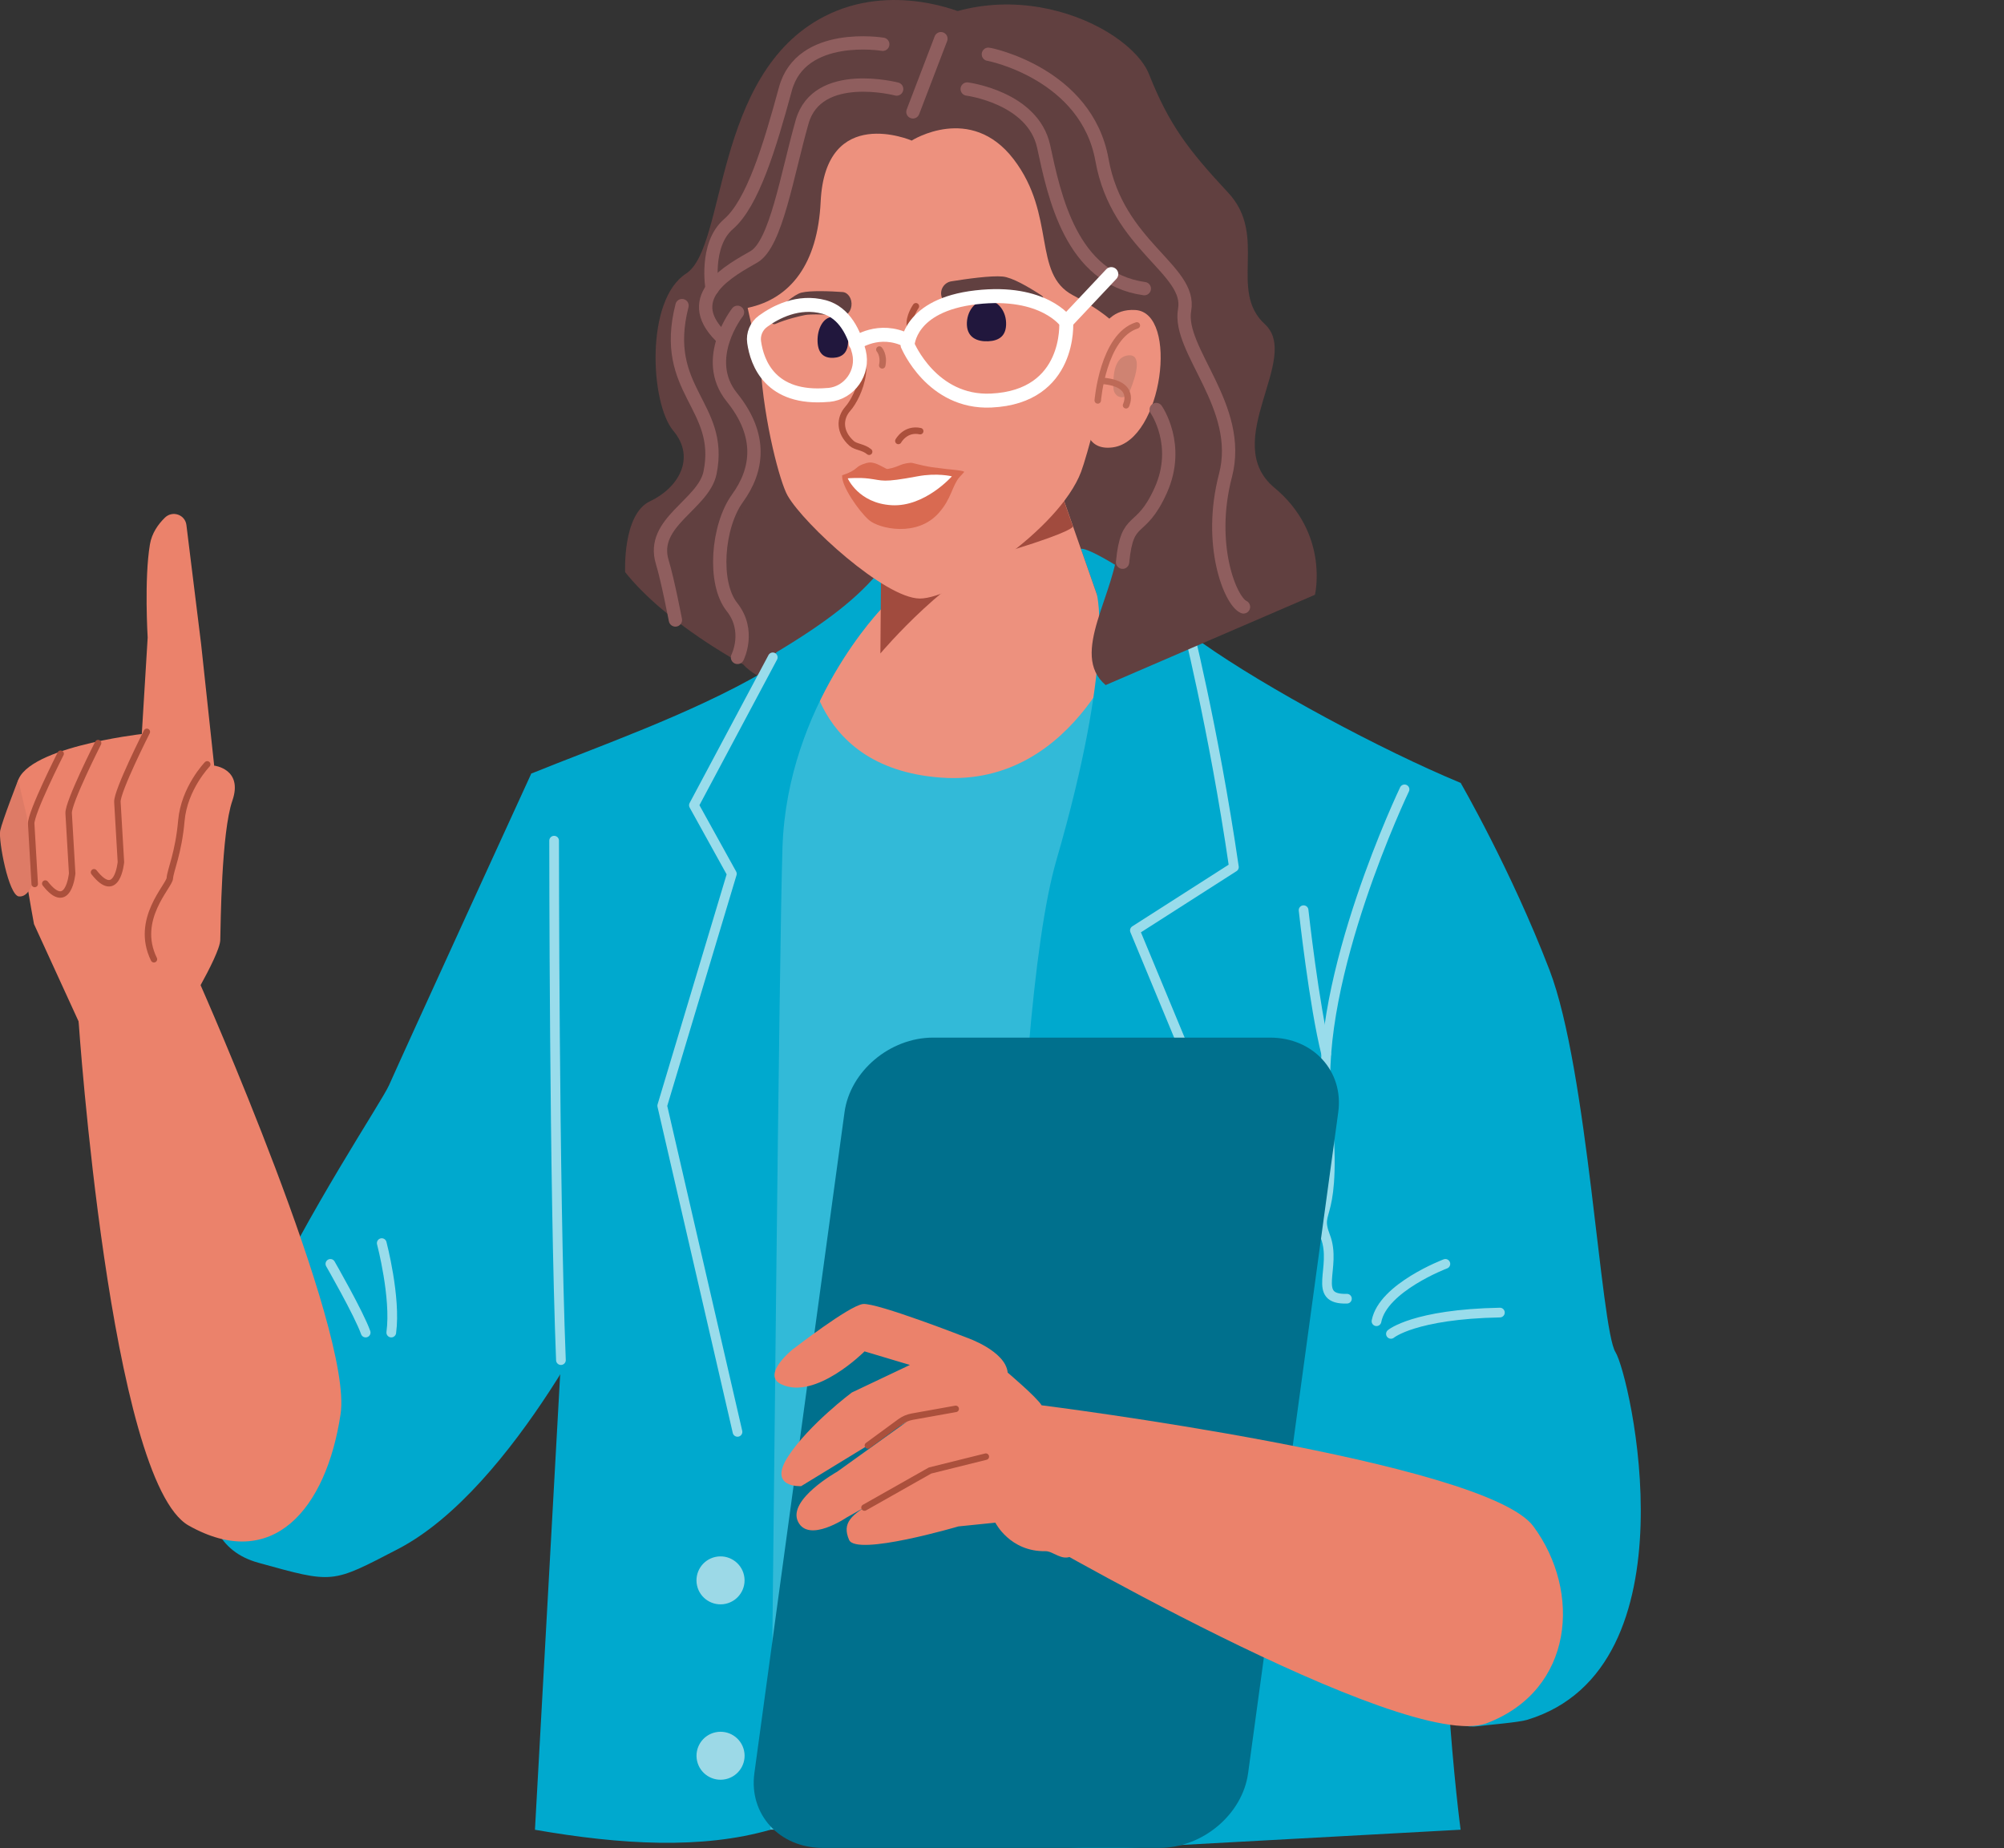
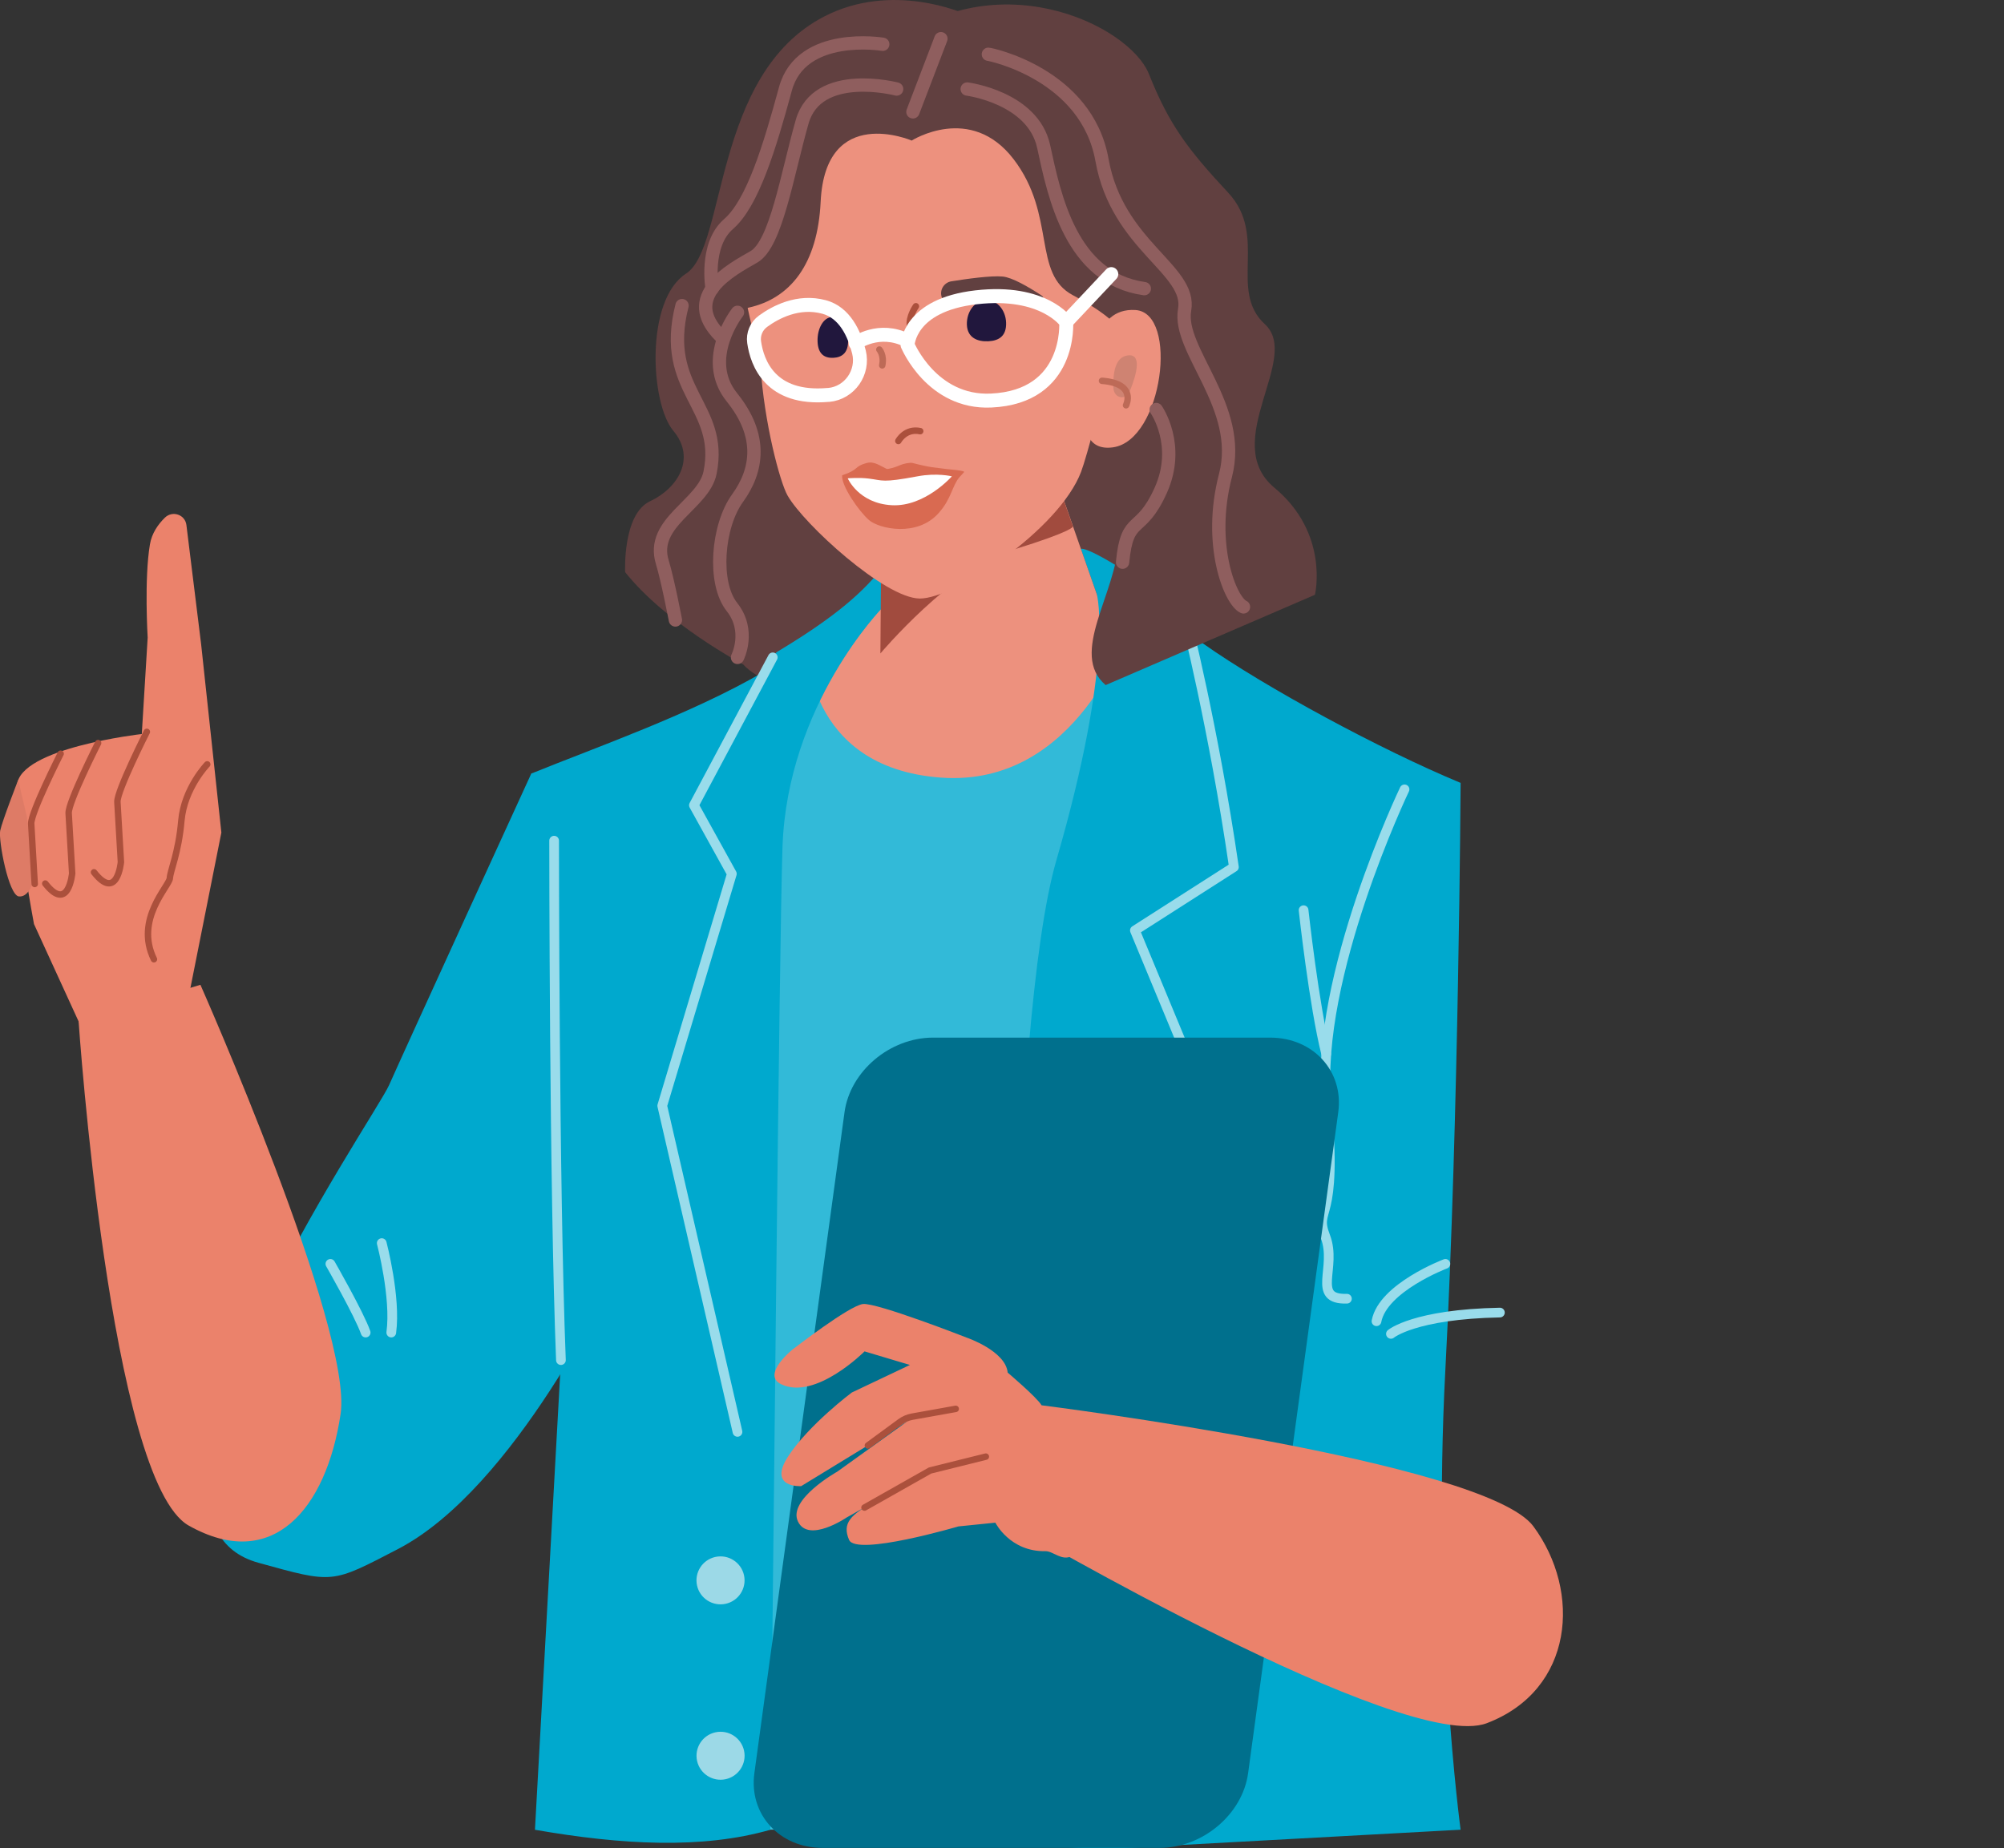
<svg xmlns="http://www.w3.org/2000/svg" width="155" height="143" viewBox="0 0 155 143" fill="none">
  <rect x="0" y="0" width="155" height="143" fill="#333333" stroke="none" />
  <g clip-path="url(#clip0_931_3249)">
    <path d="M83.873 53.007C83.873 53.007 62.056 56.375 57.465 51.39C52.873 46.4 53.338 23.793 53.338 23.793L65.775 7.726L84.845 15.425L88.507 42.998L83.873 53.011V53.007Z" fill="#614040" />
    <path d="M84.845 46.02L94.108 52.552L75.099 68.553C75.099 68.553 61.606 59.664 61.258 60.316C60.911 60.967 62.404 49.764 62.404 49.764L70.146 46.109L84.845 46.025V46.02Z" fill="#ED917E" />
    <path d="M87.249 48.752C87.249 48.752 83.408 60.934 72.784 60.161C62.16 59.388 62.399 49.76 62.399 49.76L45.925 80.754L48.131 141.552L100.451 141.562L100.972 65.938L100.709 54.637L87.249 48.752Z" fill="#32BAD8" />
    <path d="M41.094 59.843C41.094 59.843 31.258 81.316 30.094 83.949C28.93 86.582 7.507 117.445 19.981 120.903C25.836 122.525 25.615 122.52 30.761 119.854C39.868 115.136 47.427 98.924 47.427 98.924L56.61 67.602L41.099 59.843H41.094Z" fill="#00A9CE" />
    <path d="M112.972 60.564C112.972 60.564 112.826 86.507 111.794 105.933C110.761 125.359 112.972 141.557 112.972 141.557L87.249 142.963C79.024 143.291 78.155 141.557 78.155 141.557C77.826 123.49 78.047 79.165 81.709 66.543C86.183 51.118 84.845 46.02 84.845 46.02L83.601 42.469C83.601 42.469 84.132 41.949 91.718 47.389C92.075 47.646 92.643 49.497 93.019 49.764C97.873 53.194 106.817 58.015 112.972 60.569V60.564Z" fill="#00A9CE" />
    <path d="M68.277 46.99C68.277 46.99 60.883 54.496 60.521 65.568C60.268 73.294 59.803 121.686 59.582 141.561C54.315 143.075 48.061 142.728 41.376 141.561L44.981 76.415L41.094 59.847C46.15 57.795 53.47 55.241 59.033 51.999C59.366 51.807 59.784 50.626 60.108 50.429C63.953 48.12 66.385 46.231 68.146 44.048L68.272 46.99H68.277Z" fill="#00A9CE" />
    <path d="M68.047 44.38L70.014 51.737C70.014 51.737 77.573 57.013 84.845 46.016L81.573 36.664L68.047 44.38Z" fill="#ED917E" />
    <path d="M68.146 44.043L68.094 50.556C68.094 50.556 73.615 43.992 78.362 42.53C83.103 41.068 82.986 40.731 82.986 40.731L80.911 34.803L68.146 44.048V44.043Z" fill="#A14B3E" />
    <path d="M57.042 20.316L58.817 28.244C59.103 32.756 60.338 37.334 60.916 38.341C62.197 40.581 68.427 46.273 71.131 46.306C73.836 46.334 81.92 40.974 83.615 36.509C84.549 34.049 88.446 17.781 88.498 17.252C89.028 12.121 68.23 0.867 66.723 8.11L57.042 20.316Z" fill="#ED917E" />
    <path d="M72.817 22.916C72.685 22.387 73.042 21.848 73.587 21.764C74.76 21.576 76.643 21.309 77.549 21.394C78.277 21.459 79.535 22.186 80.554 22.856C80.901 23.081 80.657 23.624 80.249 23.53C79.145 23.277 77.704 23.184 77.188 23.155C76.7 23.127 75.005 23.338 73.883 23.577C73.399 23.68 72.93 23.39 72.812 22.916H72.817Z" fill="#614040" />
-     <path d="M65.854 23.666C65.925 23.123 65.601 22.621 65.164 22.593C64.221 22.528 62.699 22.462 61.986 22.64C61.413 22.785 60.46 23.643 59.695 24.416C59.437 24.678 59.667 25.194 59.981 25.058C60.84 24.688 61.864 24.453 62.267 24.374C62.657 24.294 64.136 24.313 65.047 24.439C65.441 24.491 65.793 24.154 65.854 23.666Z" fill="#614040" />
    <path d="M68.014 27.044C68.014 27.044 68.404 27.48 68.235 28.267" stroke="#BD6A57" stroke-width="0.5" stroke-linecap="round" stroke-linejoin="round" />
    <path d="M65.141 36.767C69.573 36.701 70.859 36.987 74.221 36.893C73.62 37.62 73.61 38.547 72.62 39.672C70.939 41.593 67.981 40.904 67.211 40.234C66.437 39.564 65.033 37.549 65.141 36.762V36.767Z" fill="#D96A51" />
    <path d="M67.056 35.811C65.991 36.106 66.526 36.303 65.141 36.772C65.728 37.882 66.038 37.395 67.132 37.446C67.549 37.465 67.972 37.947 68.39 37.934C69.028 37.919 69.263 38.13 69.901 38.06C70.488 37.994 70.648 37.526 71.516 37.488C73.995 37.381 74.052 37.09 74.568 36.523C74.671 36.411 73.423 36.312 73.272 36.294C72.188 36.148 72.038 36.195 70.587 35.82C70.371 35.764 69.836 35.886 69.629 35.984C69.272 36.148 68.671 36.317 68.578 36.275C68.075 36.041 67.601 35.666 67.061 35.816L67.056 35.811Z" fill="#D96A51" />
    <path d="M73.624 36.851C73.624 36.851 71.531 39.231 68.967 39.086C66.404 38.941 65.568 37.006 65.568 37.006C65.568 37.006 66.441 36.931 67.188 37.025C68.324 37.165 68.202 37.367 70.963 36.851C72.479 36.565 73.62 36.851 73.62 36.851H73.624Z" fill="white" />
-     <path d="M112.972 60.564C112.972 60.564 116.878 67.311 119.845 75.042C122.817 82.773 123.798 102.78 124.953 104.617C126.056 106.365 131.296 129.066 118.113 133.058C117.446 133.259 115.113 133.442 114.347 133.545C107.343 134.505 100.901 112.484 100.901 112.484L93.211 75.117L112.967 60.569L112.972 60.564Z" fill="#00A9CE" />
    <path d="M91.695 47.768C91.695 47.768 93.855 56.23 95.437 67.082L87.779 71.983L94.178 87.402L79.061 113.585" stroke="#99DCEB" stroke-width="0.75" stroke-linecap="round" stroke-linejoin="round" />
    <path d="M108.634 61.07C108.634 61.07 101.667 75.623 102.596 85.266C103.526 94.908 101.592 93.273 102.512 95.667C103.432 98.062 101.39 100.564 104.178 100.475" stroke="#99DCEB" stroke-width="0.75" stroke-linecap="round" stroke-linejoin="round" />
    <path d="M42.859 65.039C42.859 65.039 42.859 91.858 43.385 105.226" stroke="#99DCEB" stroke-width="0.75" stroke-linecap="round" stroke-linejoin="round" />
    <path d="M76.991 89.586L78.803 89.698" stroke="#BD6A57" stroke-width="1.03" stroke-linecap="round" stroke-linejoin="round" />
    <path d="M93.019 102.461C93.019 102.461 91.695 103.249 91.15 103.066" stroke="#BD6A57" stroke-width="1.03" stroke-linecap="round" stroke-linejoin="round" />
    <path d="M107.582 103.197C107.582 103.197 109.38 101.674 116.01 101.548" stroke="#99DCEB" stroke-width="0.75" stroke-linecap="round" stroke-linejoin="round" />
    <path d="M111.793 97.781C111.793 97.781 106.962 99.608 106.465 102.218" stroke="#99DCEB" stroke-width="0.75" stroke-linecap="round" stroke-linejoin="round" />
    <path d="M100.826 70.418C100.826 70.418 101.638 77.821 102.577 81.541" stroke="#99DCEB" stroke-width="0.75" stroke-linecap="round" stroke-linejoin="round" />
    <path d="M56.124 124.079C57.127 123.862 57.764 122.873 57.546 121.872C57.327 120.871 56.337 120.236 55.334 120.453C54.33 120.671 53.694 121.659 53.912 122.661C54.13 123.662 55.121 124.297 56.124 124.079Z" fill="#9CD9E7" />
    <path d="M56.126 137.648C57.13 137.43 57.766 136.442 57.548 135.44C57.33 134.439 56.339 133.804 55.336 134.022C54.333 134.239 53.696 135.228 53.914 136.229C54.133 137.23 55.123 137.866 56.126 137.648Z" fill="#9CD9E7" />
    <path d="M84.657 120.903H80.878" stroke="#BDA4A4" stroke-width="2.07" stroke-linecap="round" stroke-linejoin="round" />
    <path d="M84.657 135.831H80.878" stroke="#BDA4A4" stroke-width="2.07" stroke-linecap="round" stroke-linejoin="round" />
    <path d="M25.554 97.781C25.554 97.781 27.77 101.642 28.282 103.094" stroke="#99DCEB" stroke-width="0.75" stroke-linecap="round" stroke-linejoin="round" />
    <path d="M29.526 96.174C29.526 96.174 30.634 100.372 30.263 103.094" stroke="#99DCEB" stroke-width="0.75" stroke-linecap="round" stroke-linejoin="round" />
    <path d="M70.516 10.875C70.516 10.875 63.84 8.003 63.474 15.607C63.244 20.433 61.136 23.09 57.897 23.802C54.662 24.514 54.939 30.685 56.981 32.189C59.023 33.693 59.77 37.727 56.239 40.951C52.709 44.174 58.16 48.284 57.46 51.39C57.46 51.39 51.526 48.255 48.352 44.264C48.352 44.264 48.136 39.779 50.282 38.777C52.427 37.774 53.864 35.455 52.075 33.323C50.291 31.191 49.897 23.216 53.056 21.174C56.216 19.135 55.099 5.744 63.742 1.279C69.033 -1.457 74.554 1.05 74.554 1.05L70.512 10.88L70.516 10.875Z" fill="#614040" />
    <path d="M70.516 10.875C70.516 10.875 75.075 7.975 78.399 12.318C81.718 16.661 79.826 21.173 82.986 22.841C89.366 26.21 88.028 28.642 86.418 33.421C85.634 35.75 86.601 38.205 86.488 41.944C86.366 45.875 82.657 50.575 85.516 53.002L101.704 46.016C101.704 46.016 102.845 41.288 98.573 37.736C94.3 34.185 100.681 27.696 97.831 25.081C94.981 22.467 98.108 18.245 94.995 14.909C91.883 11.568 90.418 9.638 88.873 5.744C87.329 1.851 76.685 -3.182 68.394 3.917L68.047 9.019L70.521 10.87L70.516 10.875Z" fill="#614040" />
    <path d="M84.545 28.356C84.545 28.356 84.451 23.774 87.822 23.985C91.192 24.2 89.925 34.063 86.094 34.607C82.263 35.15 84.545 28.356 84.545 28.356Z" fill="#ED917E" />
    <path d="M87.394 30.254C87.089 31.013 86.15 30.83 86.118 30.006C86.071 28.83 86.263 27.616 87.235 27.494C88.324 27.363 87.939 28.89 87.39 30.254H87.394Z" fill="#CF8372" />
-     <path d="M84.906 30.98C84.906 30.98 85.315 26 87.93 25.175" stroke="#BD6A57" stroke-width="0.5" stroke-linecap="round" stroke-linejoin="round" />
    <path d="M87.094 31.355C87.094 31.355 87.953 29.673 85.235 29.462" stroke="#BD6A57" stroke-width="0.5" stroke-linecap="round" stroke-linejoin="round" />
    <path d="M70.61 8.654L72.775 2.994" stroke="#8F5E5E" stroke-width="1.03" stroke-linecap="round" stroke-linejoin="round" />
    <path d="M57.042 24.163C57.042 24.163 54.207 27.761 56.61 30.741C59.014 33.721 58.61 36.383 57.042 38.547C55.479 40.712 55.136 45.102 56.61 46.958C58.084 48.813 57.042 50.861 57.042 50.861" stroke="#8F5E5E" stroke-width="1.03" stroke-linecap="round" stroke-linejoin="round" />
    <path d="M89.427 31.683C89.427 31.683 91.357 34.434 89.775 37.943C88.192 41.452 87.192 39.723 86.826 43.495" stroke="#8F5E5E" stroke-width="1.03" stroke-linecap="round" stroke-linejoin="round" />
    <path d="M76.446 4.198C76.573 4.198 84.052 5.73 85.235 12.384C86.423 19.037 92.183 20.846 91.624 23.976C91.066 27.105 96.178 31.453 94.784 36.79C93.39 42.127 95.155 46.489 96.178 46.953" stroke="#8F5E5E" stroke-width="1.03" stroke-linecap="round" stroke-linejoin="round" />
    <path d="M74.808 6.888C74.808 6.888 79.897 7.539 80.723 11.339C81.545 15.143 82.831 21.539 88.507 22.331" stroke="#8F5E5E" stroke-width="1.03" stroke-linecap="round" stroke-linejoin="round" />
    <path d="M69.352 6.888C69.352 6.888 63.221 5.281 62.042 9.422C60.864 13.564 60.028 18.882 58.31 19.871C56.592 20.86 52.61 22.917 55.747 26.023" stroke="#8F5E5E" stroke-width="1.03" stroke-linecap="round" stroke-linejoin="round" />
    <path d="M68.277 3.425C68.277 3.425 61.967 2.376 60.746 6.888C59.521 11.4 58.206 15.725 56.347 17.336C54.488 18.948 55.08 22.331 55.08 22.331" stroke="#8F5E5E" stroke-width="1.03" stroke-linecap="round" stroke-linejoin="round" />
    <path d="M52.239 47.965C52.239 47.965 51.648 44.877 51.225 43.49C50.277 40.398 54.423 39.039 54.92 36.565C55.972 31.35 51.071 30.231 52.751 23.643" stroke="#8F5E5E" stroke-width="1.03" stroke-linecap="round" stroke-linejoin="round" />
    <path d="M59.77 50.856L53.671 62.298L56.606 67.602L51.221 85.547L57.042 110.778" stroke="#99DCEB" stroke-width="0.75" stroke-linecap="round" stroke-linejoin="round" />
-     <path d="M65.371 25.386C67.925 27.457 66.357 30.746 65.582 31.613C64.911 32.367 64.911 33.445 65.868 34.302C66.202 34.597 66.76 34.565 67.225 34.949" stroke="#AB503C" stroke-width="0.5" stroke-linecap="round" stroke-linejoin="round" />
    <path d="M69.484 34.115C69.484 34.115 70.019 33.112 71.174 33.356" stroke="#AB503C" stroke-width="0.5" stroke-linecap="round" stroke-linejoin="round" />
    <path d="M65.596 26.295C65.629 27.307 65.113 27.649 64.46 27.682C63.807 27.715 63.268 27.429 63.235 26.417C63.202 25.405 63.7 24.556 64.352 24.524C65.005 24.491 65.563 25.283 65.596 26.295Z" fill="#21173D" />
    <path d="M77.817 24.969C77.85 25.981 77.282 26.36 76.446 26.402C75.611 26.445 74.822 26.135 74.784 25.123C74.751 24.111 75.399 23.254 76.24 23.212C77.075 23.169 77.784 23.952 77.817 24.964V24.969Z" fill="#21173D" />
    <path d="M70.84 23.694C70.84 23.694 70.254 24.528 70.385 25.231" stroke="#AB503C" stroke-width="0.5" stroke-linecap="round" stroke-linejoin="round" />
    <path d="M66.178 26.557C66.178 26.557 67.977 25.231 70.183 26.346" stroke="white" stroke-width="1.08" stroke-linecap="round" stroke-linejoin="round" />
    <path d="M70.197 26.702C70.197 26.702 70.258 23.596 75.502 23.001C80.742 22.401 82.465 24.917 82.465 24.917C82.465 24.917 82.883 30.704 76.657 30.989C72.066 31.2 70.202 26.702 70.202 26.702H70.197Z" stroke="white" stroke-width="1.08" stroke-linecap="round" stroke-linejoin="round" />
    <path d="M64.103 30.554C65.723 30.399 66.822 28.806 66.437 27.236C66.08 25.798 65.329 24.182 63.746 23.75C61.737 23.207 59.972 24.158 59.019 24.852C58.502 25.226 58.239 25.854 58.329 26.473C58.554 28.061 59.573 30.947 64.042 30.554C64.061 30.554 64.085 30.554 64.103 30.549V30.554Z" stroke="white" stroke-width="1.08" stroke-linecap="round" stroke-linejoin="round" />
    <path d="M82.46 24.917L85.953 21.206" stroke="white" stroke-width="1.08" stroke-linecap="round" stroke-linejoin="round" />
    <path d="M6.08 79.02C6.08 79.02 8.497 114.592 14.596 118.027C21.08 121.677 25.239 116.757 26.343 109.401C27.319 102.869 15.502 76.19 15.502 76.19L6.08 79.02Z" fill="#EB826B" />
    <path d="M14.3 78.584L17.122 64.411L15.554 49.82L14.418 40.618C14.319 39.812 13.338 39.475 12.751 40.051C12.235 40.557 11.742 41.246 11.596 42.117C11.145 44.802 11.422 49.324 11.422 49.324L10.967 56.788C10.967 56.788 1.483 57.861 1.319 60.761C1.15 63.661 2.629 71.491 2.629 71.491L6.657 80.285L14.3 78.589V78.584Z" fill="#EB826B" />
    <path d="M7.587 57.49C7.587 57.49 5.263 62.082 5.31 62.916C5.357 63.746 5.582 67.569 5.582 67.569C5.582 67.569 5.3 70.652 3.502 68.356" stroke="#AB503C" stroke-width="0.5" stroke-linecap="round" stroke-linejoin="round" />
    <path d="M11.357 56.619C11.357 56.619 9.033 61.211 9.08 62.045C9.127 62.874 9.352 66.697 9.352 66.697C9.352 66.697 9.07 69.78 7.272 67.484" stroke="#AB503C" stroke-width="0.5" stroke-linecap="round" stroke-linejoin="round" />
    <path d="M1.408 60.339C1.408 60.339 0.164 63.53 0.014 64.27C-0.132 65.011 0.662 69.265 1.46 69.354C2.263 69.443 2.615 68.094 2.615 68.094L2.084 63.216L1.408 60.334V60.339Z" fill="#DE7B66" />
    <path d="M4.69 58.31C4.69 58.31 2.366 62.902 2.413 63.736C2.46 64.565 2.685 68.389 2.685 68.389" stroke="#AB503C" stroke-width="0.5" stroke-linecap="round" stroke-linejoin="round" />
    <path d="M16.028 59.135C16.028 59.135 14.249 60.976 14.028 63.492C13.807 66.009 13.178 67.325 13.136 67.944C13.094 68.562 10.389 71.12 11.906 74.213" stroke="#AB503C" stroke-width="0.5" stroke-linecap="round" stroke-linejoin="round" />
-     <path d="M16.568 59.233C16.568 59.233 18.822 59.486 17.972 61.946C17.122 64.406 17.07 71.467 17.037 72.723C17.005 73.978 13.864 79.053 13.864 79.053L12.399 72.212L15.591 62.968L16.568 59.233Z" fill="#EB826B" />
    <path d="M89.69 142.963H63.615C60.282 142.963 57.911 140.362 58.347 137.185L65.319 86.053C65.751 82.876 68.831 80.276 72.164 80.276H98.24C101.573 80.276 103.944 82.876 103.507 86.053L96.535 137.185C96.103 140.362 93.023 142.963 89.69 142.963Z" fill="#00708D" />
    <path d="M78.521 118.083C78.521 118.083 108.657 135.733 115 133.315C121.742 130.743 122.333 123.138 118.601 118.087C114.869 113.032 80.559 108.721 80.559 108.721L78.521 118.083Z" fill="#EB826B" />
    <path d="M61.376 104.35C61.376 104.35 65.671 101.018 66.742 100.887C67.808 100.761 74.775 103.488 74.775 103.488C74.775 103.488 77.775 104.509 77.939 106.191C77.939 106.191 80.169 108.079 80.559 108.716C80.948 109.354 81.117 109.841 81.117 109.841C81.117 109.841 87.174 118.167 82.892 120.388C82.117 120.791 81.465 119.999 80.859 120.008C78.113 120.06 76.986 117.802 76.986 117.802L74.127 118.092C74.127 118.092 66.225 120.425 65.671 119.132C65.117 117.839 65.789 117.164 67.728 116.138C69.671 115.112 72.864 113.238 72.864 113.238L65.465 117.413C65.465 117.413 62.531 119.409 61.718 117.713C60.906 116.012 64.751 113.861 64.751 113.861L70.225 109.93L61.967 114.976C61.967 114.976 59.357 115.14 60.962 112.671C62.573 110.206 65.883 107.733 65.883 107.733L70.376 105.601L66.869 104.551C66.869 104.551 63.075 108.37 60.418 107.091C58.85 106.336 61.371 104.345 61.371 104.345L61.376 104.35Z" fill="#EB826B" />
    <path d="M67.127 111.832L69.624 110C69.901 109.799 70.216 109.663 70.549 109.602L73.92 108.998" stroke="#AB503C" stroke-width="0.5" stroke-linecap="round" stroke-linejoin="round" />
    <path d="M66.864 116.635L71.934 113.767L76.249 112.694" stroke="#AB503C" stroke-width="0.5" stroke-linecap="round" stroke-linejoin="round" />
  </g>
  <defs>
    <clipPath id="clip0_931_3249">
      <rect width="155" height="143" fill="white" />
    </clipPath>
  </defs>
</svg>